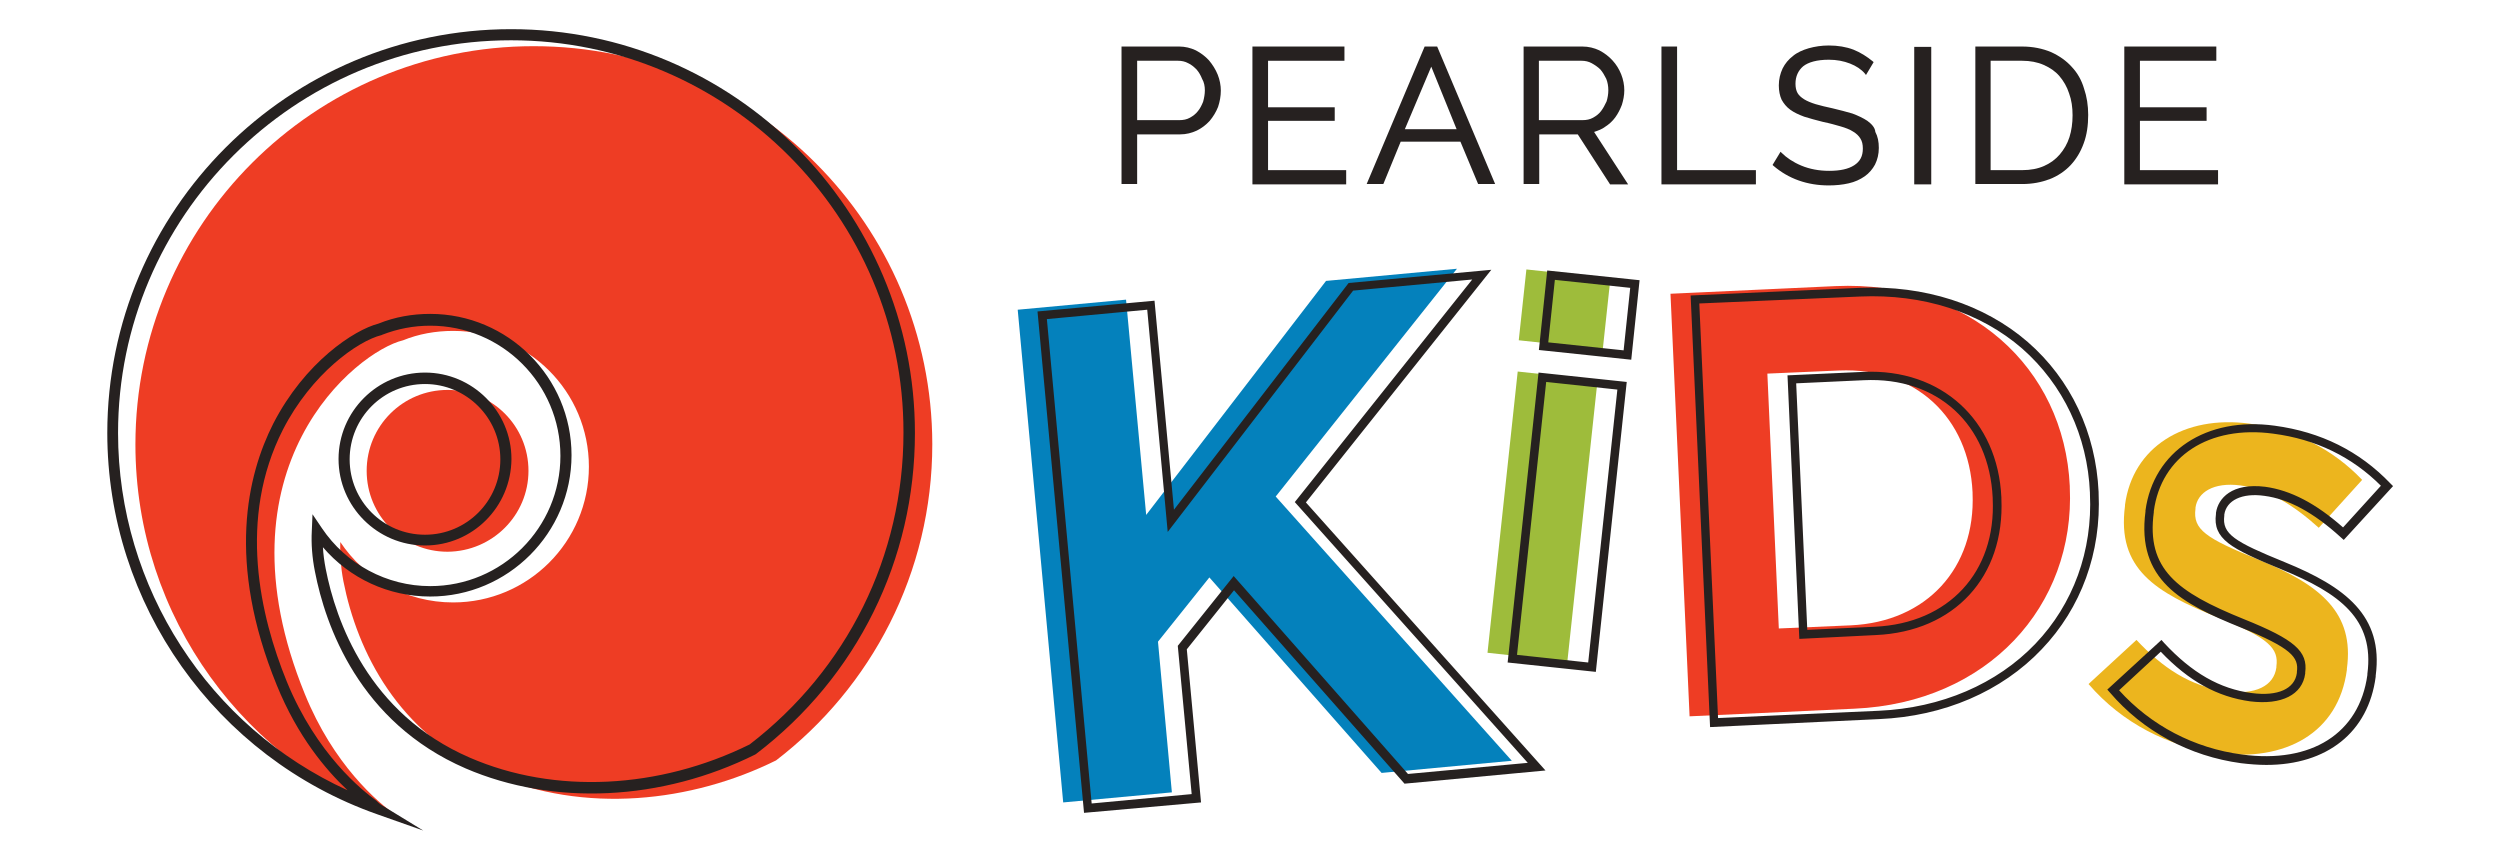
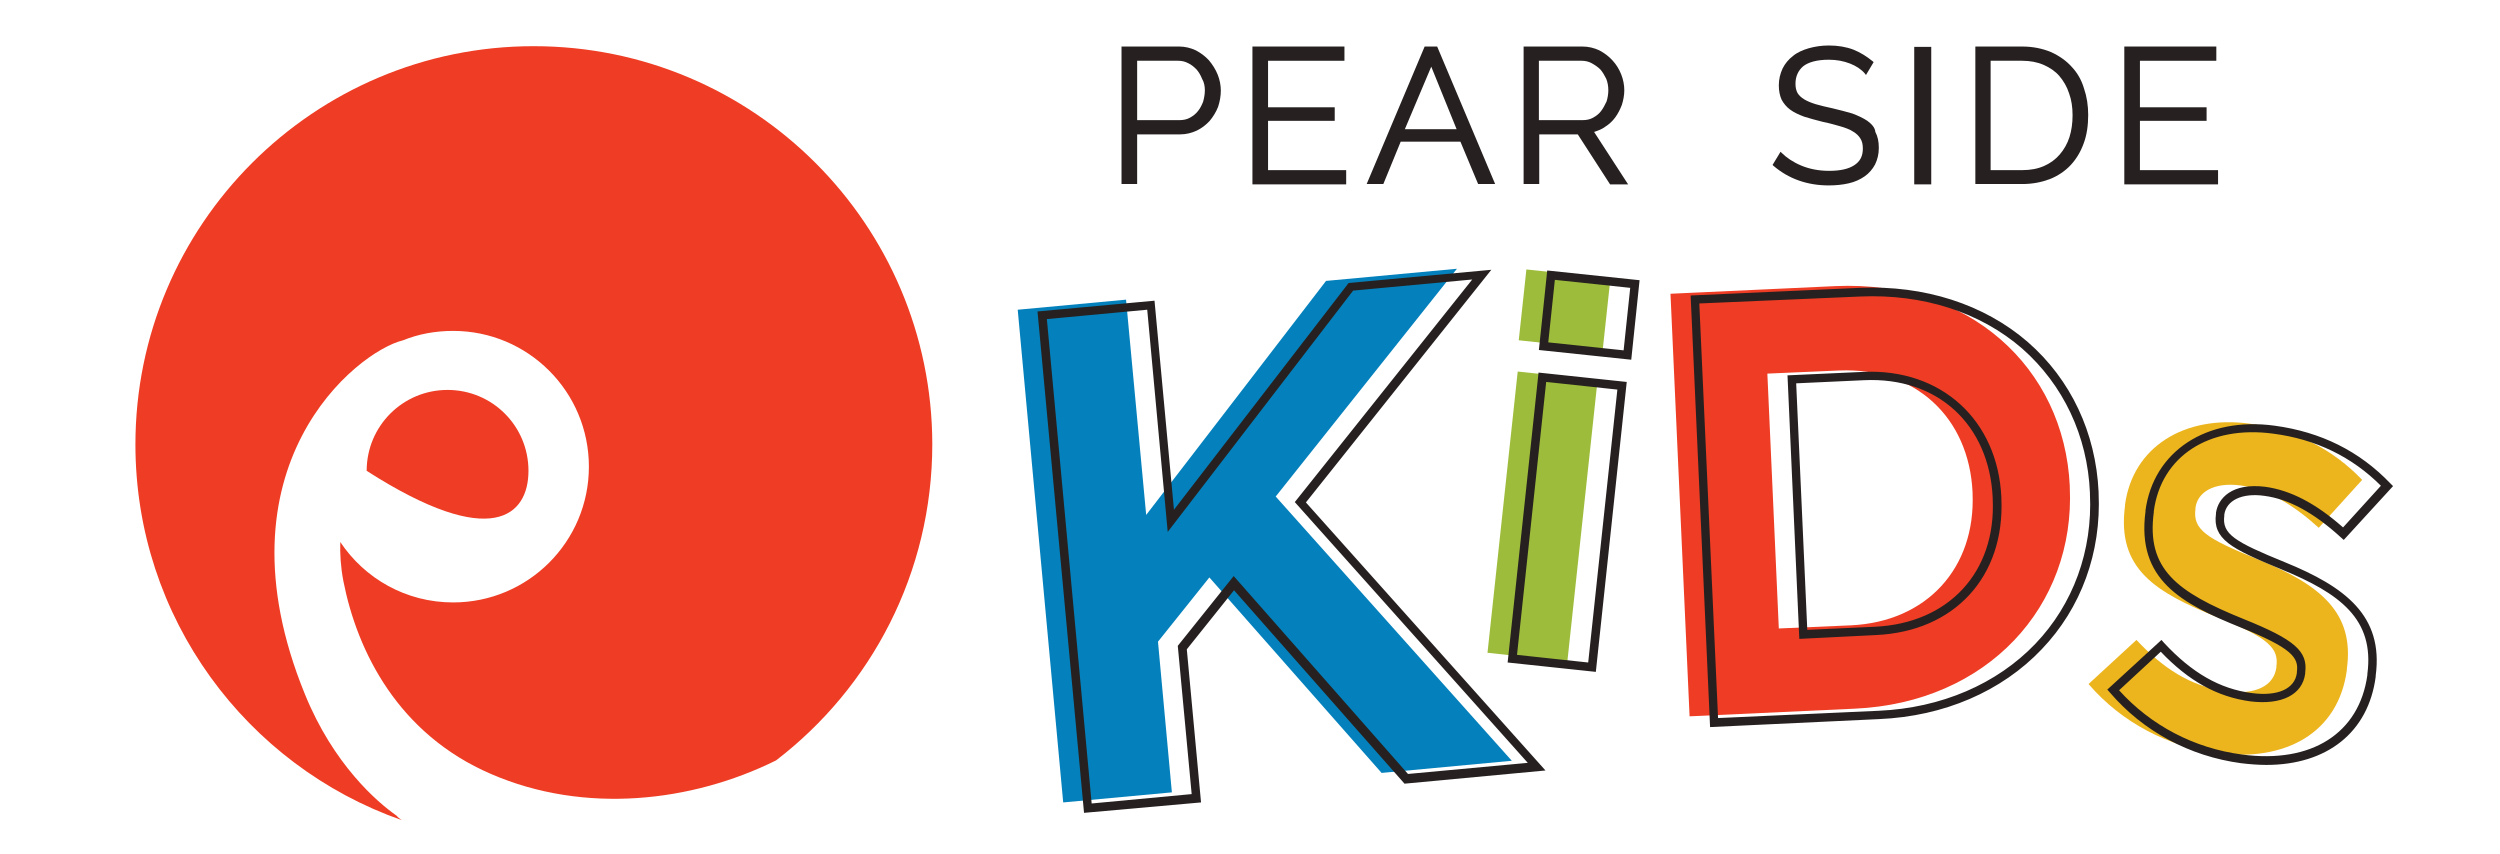
<svg xmlns="http://www.w3.org/2000/svg" version="1.1" id="Layer_1" x="0px" y="0px" viewBox="0 0 720 245.9" style="enable-background:new 0 0 720 245.9;" xml:space="preserve">
  <style type="text/css">
	.st0{fill:#0481BC;}
	.st1{fill:#EE3D24;}
	.st2{fill:#ECB51E;}
	.st3{fill:#9EBC3B;}
	.st4{fill:#262120;}
</style>
  <g>
    <polygon class="st0" points="381.9,80.9 330.1,148.3 324.3,86.3 293.1,89.2 306.2,231.1 337.5,228.2 333.5,184.8 348.3,166.3    397.9,222.6 435.4,219.1 367.4,143 419.6,77.4  " />
    <path class="st1" d="M481.1,84.6l47.5-2.2c38.3-1.7,65.9,23.3,67.5,57.6l0,0.3c1.6,34.3-23.7,62.1-62,63.8l-47.5,2.2L481.1,84.6z    M509,107.6l3.3,73.4l20.7-0.9c21.9-1,36-16.5,35.1-38l0-0.3c-1-21.6-16.5-36-38.4-35.1L509,107.6z" />
    <path class="st2" d="M601.5,197l13.8-12.7c7.4,7.9,15.4,13.4,25.9,14.8c8.3,1.1,13.7-1.5,14.4-6.9l0-0.3c0.7-5.1-2.1-8.2-16.9-14.1   c-17.9-7.2-29.1-13.9-26.7-32.1l0-0.3c2.2-16.6,17-25.9,35.8-23.4c13.4,1.8,24.2,7.5,32.5,16.2l-12.5,13.8   c-7.4-6.7-14.9-11.2-22.6-12.2c-7.7-1-12.3,2-12.9,6.4l0,0.3c-0.8,6,2.9,8.5,18.2,14.7c18,7.3,27.6,15.4,25.4,31.4l0,0.3   c-2.4,18.2-17.7,26.6-37.5,24C624.6,215,611.2,208.3,601.5,197" />
    <path class="st3" d="M439.6,77.6l24.2,2.6l-2.2,20.4L437.4,98L439.6,77.6z M437.1,107l23,2.5l-8.7,81l-23-2.5L437.1,107z" />
    <path class="st4" d="M312.2,234.1L298.8,89.7l33.7-3.1l5.6,60.2l50.3-65.3l41.1-3.8l-53.4,67l69,77.2l-40.6,3.8l-49.1-55.7   l-13.6,17l4.1,44.1L312.2,234.1z M301.5,91.9l12.9,139.5l28.8-2.7l-4-42.7l16.1-20.1l50.2,57l34.5-3.2l-67.1-75.1l51.1-64.1   l-34.3,3.2l-53.4,69.5l-5.9-64L301.5,91.9z M652.7,220.3c-2.3,0-4.8-0.2-7.3-0.5c-14.8-2-28.2-9.2-37.7-20.3l-0.8-0.9l15.6-14.3   l0.8,0.9c8,8.6,16,13.2,25.2,14.4c7.5,1,12.4-1.2,13-5.8l0-0.3c0.6-4.2-1.6-6.9-16.2-12.8c-17.1-6.9-30-13.7-27.4-33.4l0-0.3   c2.3-17,17.5-27.1,37.2-24.4c13.3,1.8,24.4,7.3,33.3,16.6l0.8,0.8L675,155.5l-0.9-0.8c-7.8-7.1-15-11-22-11.9   c-6.4-0.9-10.9,1.3-11.5,5.4l0,0.3c-0.7,5.3,2.9,7.5,17.4,13.4c17.4,7.1,28.5,15.4,26.2,32.7l0,0.3   C682.1,210.9,670.2,220.3,652.7,220.3z M610.3,198.8c9.1,10.1,21.6,16.7,35.4,18.5c20,2.7,33.8-6.1,36.1-22.9l0-0.3   c2.1-15.8-7.9-23.2-24.7-30.1c-7.3-3-12.5-5.3-15.4-7.6c-2.9-2.3-4-4.8-3.5-8.4l0-0.3c0.6-4.2,4.6-8.7,14.2-7.5   c7.3,1,14.6,4.8,22.4,11.7l10.9-12c-8.3-8.3-18.7-13.4-31-15c-18.5-2.5-32.3,6.5-34.4,22.3l0,0.3c-2.2,16.4,6.6,23,25.9,30.8   c14.7,5.9,18.5,9.3,17.7,15.4l0,0.3c-0.8,6.1-6.8,9.1-15.8,8c-9.5-1.3-17.7-5.8-25.8-14.3L610.3,198.8z M492.5,209.4l-5.6-124.3   l48.7-2.2c18.6-0.8,35.8,4.7,48.4,15.6c12.4,10.8,19.6,26.1,20.4,43.2l0,0.3c0.8,17.1-5,33.1-16.4,45   c-11.5,12.1-28.1,19.3-46.8,20.1L492.5,209.4z M489.4,87.4l5.4,119.4l46.3-2.1c18-0.8,34-7.7,45.1-19.3   c10.9-11.4,16.5-26.8,15.7-43.2l0-0.3c-0.7-16.4-7.7-31.1-19.5-41.5c-12.1-10.5-28.6-15.8-46.7-15L489.4,87.4z M459.6,193.5   l-25.4-2.7l8.9-83.5l25.4,2.7L459.6,193.5z M436.9,188.6l20.5,2.2l8.4-78.6l-20.5-2.2L436.9,188.6z M518.2,184l-3.4-75.9l21.9-1   c22.4-1,38.7,13.9,39.7,36.2l0,0.3c1,22.5-13.5,38.3-36.2,39.3L518.2,184z M517.3,110.4l3.2,71l19.5-0.9   c21.2-1,34.9-15.7,33.9-36.8l0-0.3c-1-21.2-15.9-34.9-37.1-33.9L517.3,110.4z M469.8,103.6l-26.6-2.8l2.4-22.9l26.6,2.8   L469.8,103.6z M445.9,98.6l21.7,2.3l1.9-18l-21.7-2.3L445.9,98.6z" />
    <path class="st4" d="M348.2,17.4c-1.1-1.2-2.3-2.1-3.8-2.9c-1.5-0.7-3.1-1.1-4.8-1.1h-16.6v39.6h4.5V38.7h12.4   c1.7,0,3.3-0.4,4.8-1.1c1.4-0.7,2.6-1.6,3.7-2.8c1-1.2,1.8-2.5,2.4-4c0.5-1.5,0.8-3.1,0.8-4.7c0-1.5-0.3-3.1-0.9-4.6   C350.1,20,349.2,18.6,348.2,17.4z M347,26c0,1.1-0.2,2.2-0.5,3.3c-0.4,1-0.9,2-1.5,2.7c-0.6,0.8-1.4,1.4-2.3,1.9   c-0.9,0.5-1.9,0.7-3,0.7h-12.2V17.5h11.8c1,0,2,0.2,2.9,0.7c0.9,0.4,1.7,1.1,2.4,1.8c0.7,0.8,1.2,1.7,1.6,2.7   C346.8,23.7,347,24.9,347,26z" />
    <polygon class="st4" points="365.2,34.8 384.4,34.8 384.4,30.9 365.2,30.9 365.2,17.5 387.2,17.5 387.2,13.4 360.7,13.4    360.7,53.1 387.7,53.1 387.7,49 365.2,49  " />
    <path class="st4" d="M410.3,13.4l-16.7,39.6h4.8l5-12.2h17.2l5.1,12.2h4.9l-16.7-39.6H410.3z M419.5,37.2h-14.9l7.6-18L419.5,37.2z   " />
    <path class="st4" d="M462.3,36.5c1.1-0.7,2.1-1.6,2.9-2.7c0.8-1.1,1.4-2.3,1.9-3.6c0.4-1.3,0.7-2.7,0.7-4.2c0-1.5-0.3-3.1-0.9-4.6   c-0.6-1.5-1.4-2.8-2.5-4c-1.1-1.2-2.3-2.1-3.8-2.9c-1.5-0.7-3.1-1.1-4.9-1.1h-16.9v39.6h4.5V38.7h11.1l9.3,14.4h5.2l-9.8-15.1   C460.3,37.6,461.4,37.2,462.3,36.5z M461.1,32c-0.6,0.8-1.4,1.4-2.3,1.9c-0.9,0.5-1.9,0.7-3,0.7h-12.6V17.5h12.3c1,0,2,0.2,2.9,0.7   c0.9,0.5,1.8,1.1,2.5,1.8c0.7,0.8,1.2,1.7,1.7,2.7c0.4,1,0.6,2.1,0.6,3.3c0,1.1-0.2,2.2-0.5,3.2C462.2,30.3,461.7,31.2,461.1,32z" />
-     <polygon class="st4" points="483,13.4 478.5,13.4 478.5,53.1 505.7,53.1 505.7,49 483,49  " />
    <path class="st4" d="M537.8,34.8c-1.2-0.8-2.7-1.5-4.3-2.1c-1.7-0.5-3.6-1-5.7-1.5c-1.9-0.4-3.5-0.8-4.9-1.2   c-1.3-0.4-2.5-0.9-3.3-1.4c-0.8-0.5-1.5-1.1-1.9-1.8c-0.4-0.7-0.6-1.6-0.6-2.7c0-2.1,0.8-3.8,2.2-5c1.5-1.2,4-1.9,7.4-1.9   c2.3,0,4.3,0.4,6.1,1.1c1.8,0.7,3.3,1.7,4.3,2.9l0.3,0.4l2.2-3.7l-0.2-0.2c-1.7-1.4-3.6-2.6-5.6-3.4c-2.1-0.8-4.5-1.2-7.1-1.2   c-2.1,0-4,0.3-5.8,0.8c-1.7,0.5-3.3,1.2-4.5,2.2c-1.3,1-2.3,2.2-3,3.6c-0.7,1.5-1.1,3.1-1.1,4.9c0,1.6,0.3,3,0.8,4.1   c0.6,1.1,1.4,2.1,2.5,2.9c1.1,0.8,2.4,1.4,4,2c1.6,0.5,3.4,1,5.4,1.5c2,0.4,3.7,0.9,5.1,1.3c1.4,0.4,2.7,0.9,3.6,1.5   c1,0.6,1.6,1.2,2.1,2c0.5,0.8,0.7,1.7,0.7,2.9c0,2.2-0.8,3.7-2.5,4.8c-1.7,1.1-4.1,1.6-7.2,1.6c-2.9,0-5.6-0.5-8-1.5   c-2.4-1-4.3-2.3-5.7-3.7l-0.3-0.3l-2.3,3.8l0.2,0.2c4.4,3.8,9.8,5.7,16,5.7c2,0,4-0.2,5.7-0.6c1.8-0.4,3.3-1.1,4.6-2   c1.3-0.9,2.3-2.1,3-3.4c0.7-1.4,1.1-3,1.1-4.8c0-1.8-0.3-3.3-1-4.6C540,36.7,539,35.7,537.8,34.8z" />
    <rect x="551.3" y="13.5" class="st4" width="4.9" height="39.6" />
    <path class="st4" d="M596.7,19.3c-1.6-1.8-3.6-3.2-6-4.3c-2.4-1-5.2-1.6-8.3-1.6h-13.5v39.6h13.5c2.9,0,5.5-0.5,7.9-1.4   c2.3-0.9,4.4-2.3,6-4c1.6-1.7,2.9-3.8,3.8-6.3c0.9-2.4,1.3-5.2,1.3-8.2c0-2.7-0.4-5.3-1.2-7.6C599.5,23.1,598.3,21,596.7,19.3z    M596.9,33.2c0,2.3-0.3,4.4-0.9,6.3c-0.6,1.9-1.6,3.6-2.8,5c-1.2,1.4-2.7,2.5-4.5,3.3c-1.8,0.8-3.9,1.2-6.3,1.2h-9.1V17.5h9.1   c2.3,0,4.4,0.4,6.2,1.2c1.8,0.8,3.3,1.8,4.5,3.2c1.2,1.4,2.2,3.1,2.8,5C596.6,28.8,596.9,30.9,596.9,33.2z" />
    <polygon class="st4" points="616.3,49 616.3,34.8 635.5,34.8 635.5,30.9 616.3,30.9 616.3,17.5 638.3,17.5 638.3,13.4 611.8,13.4    611.8,53.1 638.8,53.1 638.8,49  " />
    <path class="st1" d="M153.7,13.3C90.4,13.3,39,64.7,39,128c0,50,32,92.5,76.7,108.2c-0.6-0.4-1.1-0.8-1.5-1.3   c-5.6-3.9-18.2-14.8-26.4-35c-26.7-65.4,14.9-98.7,28.3-101.9c4.4-1.8,9.3-2.7,14.4-2.7c21.6,0,39.1,17.5,39.1,39.1   c0,21.6-17.5,39.1-39.1,39.1c-13.6,0-25.5-6.9-32.5-17.4c-0.1,3.4,0.1,7.1,0.9,11.3c4,20.3,15.8,44,42.5,55.5   c27,11.7,57.9,8.1,82.1-3.9c27.4-21,45-54,45-91.1C268.4,64.7,217.1,13.3,153.7,13.3" />
-     <path class="st1" d="M152.2,135.6c0-12.9-10.4-23.3-23.3-23.3c-12.9,0-23.3,10.4-23.3,23.3c0,12.9,10.4,23.3,23.3,23.3   C141.8,158.8,152.2,148.4,152.2,135.6" />
-     <path class="st4" d="M121.9,239.2l-13.3-4.7C62.1,218.1,30.9,174,30.9,124.7C30.9,60.6,83,8.4,147.2,8.4   c64.1,0,116.3,52.2,116.3,116.3c0,36.5-16.6,70.2-45.7,92.4l-0.3,0.2c-26.9,13.4-58.1,14.9-83.4,4c-30.7-13.3-40.4-41.2-43.4-56.7   c-0.8-4-1.1-8-0.9-11.7l0.2-4.8l2.7,4c7,10.4,18.7,16.7,31.2,16.7c20.7,0,37.5-16.8,37.5-37.5c0-20.7-16.8-37.5-37.5-37.5   c-4.8,0-9.4,0.9-13.8,2.6l-0.2,0.1c-6.9,1.7-20.2,11.2-28.4,27.2c-13.1,25.7-6.6,53.7,1.1,72.6c8.6,21,21.9,31.5,25.8,34.3l0.2,0.2   c0.4,0.4,0.8,0.7,1.2,1L121.9,239.2z M147.2,11.6C84.8,11.6,34,62.4,34,124.7c0,44.5,26.2,84.7,66.1,102.9   c-6.2-5.8-14.4-15.5-20.4-30.3c-14.5-35.5-8.5-60.5-1-75.3c9.1-17.7,23.3-27,30.3-28.8c4.7-1.9,9.7-2.8,14.9-2.8   c22.4,0,40.7,18.3,40.7,40.7s-18.3,40.7-40.7,40.7c-12,0-23.2-5.2-30.9-14.2c0.1,2,0.4,4.1,0.8,6.2c2.9,14.9,12.2,41.7,41.5,54.4   c24.4,10.6,54.5,9.1,80.6-3.8c28.1-21.6,44.3-54.3,44.3-89.8C260.3,62.4,209.5,11.6,147.2,11.6z M122.4,157.1   c-13.7,0-24.9-11.2-24.9-24.9c0-13.7,11.2-24.9,24.9-24.9c13.7,0,24.9,11.2,24.9,24.9C147.2,146,136.1,157.1,122.4,157.1z    M122.4,110.6c-12,0-21.7,9.7-21.7,21.7c0,12,9.7,21.7,21.7,21.7c12,0,21.7-9.7,21.7-21.7C144.1,120.3,134.3,110.6,122.4,110.6z" />
+     <path class="st1" d="M152.2,135.6c0-12.9-10.4-23.3-23.3-23.3c-12.9,0-23.3,10.4-23.3,23.3C141.8,158.8,152.2,148.4,152.2,135.6" />
  </g>
</svg>